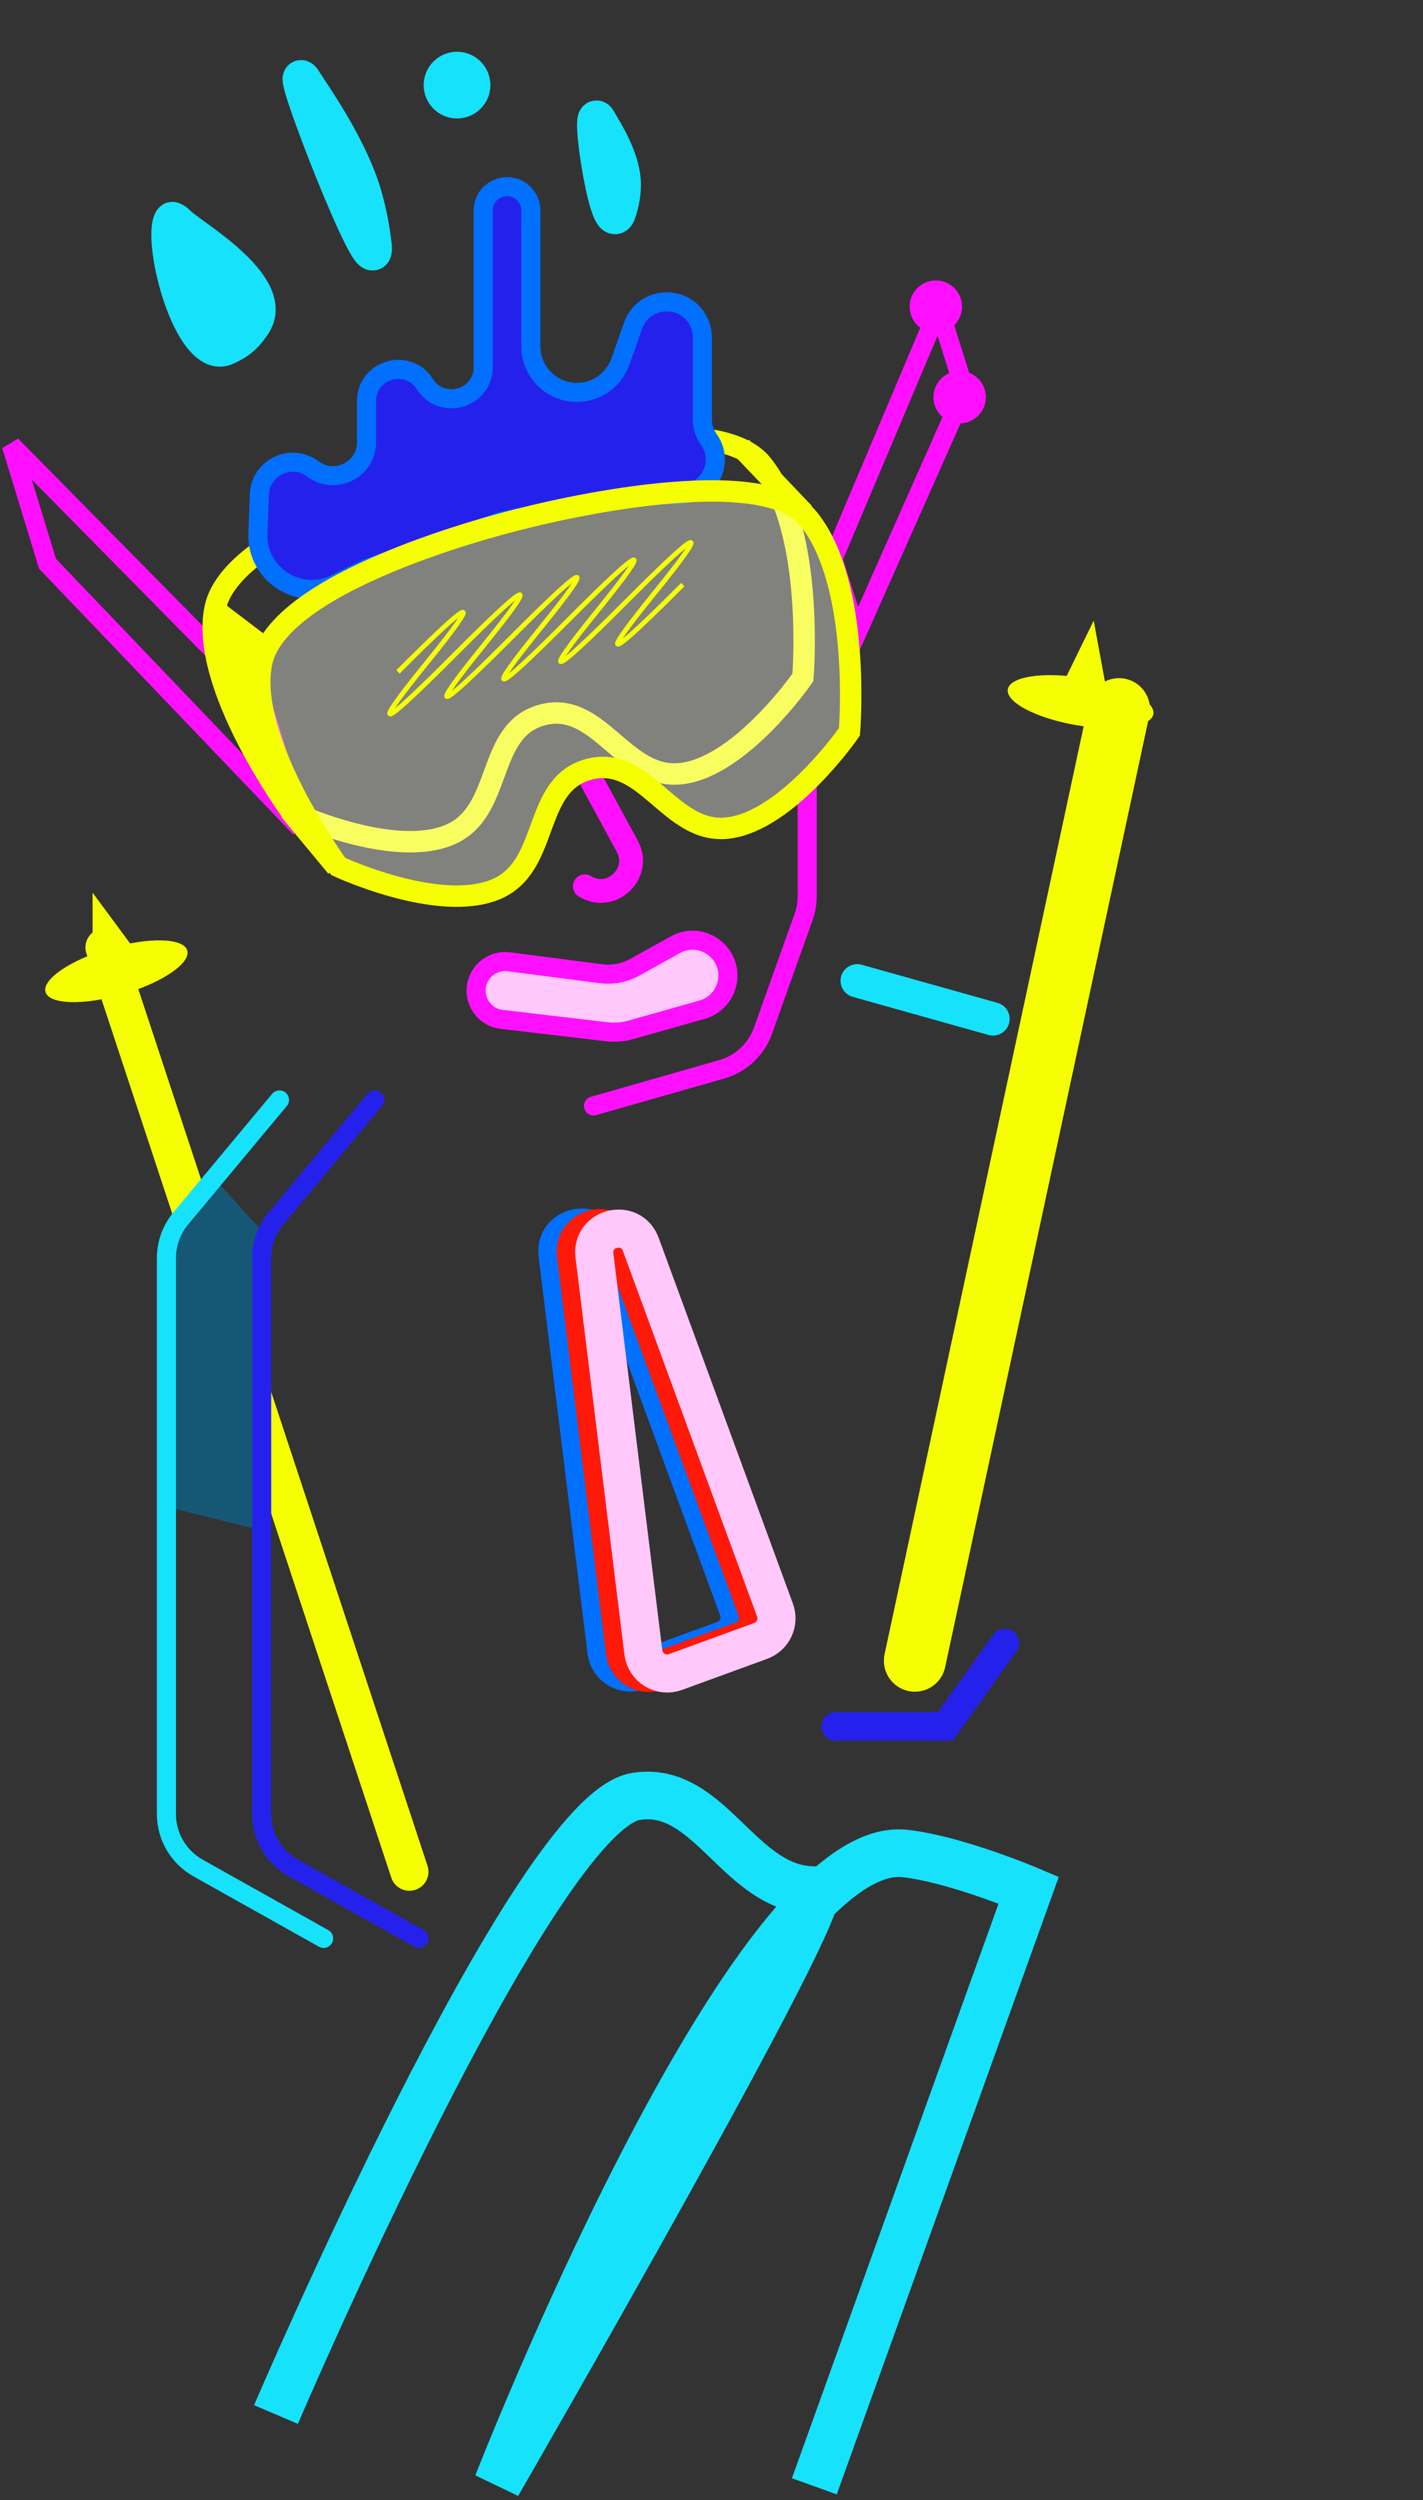
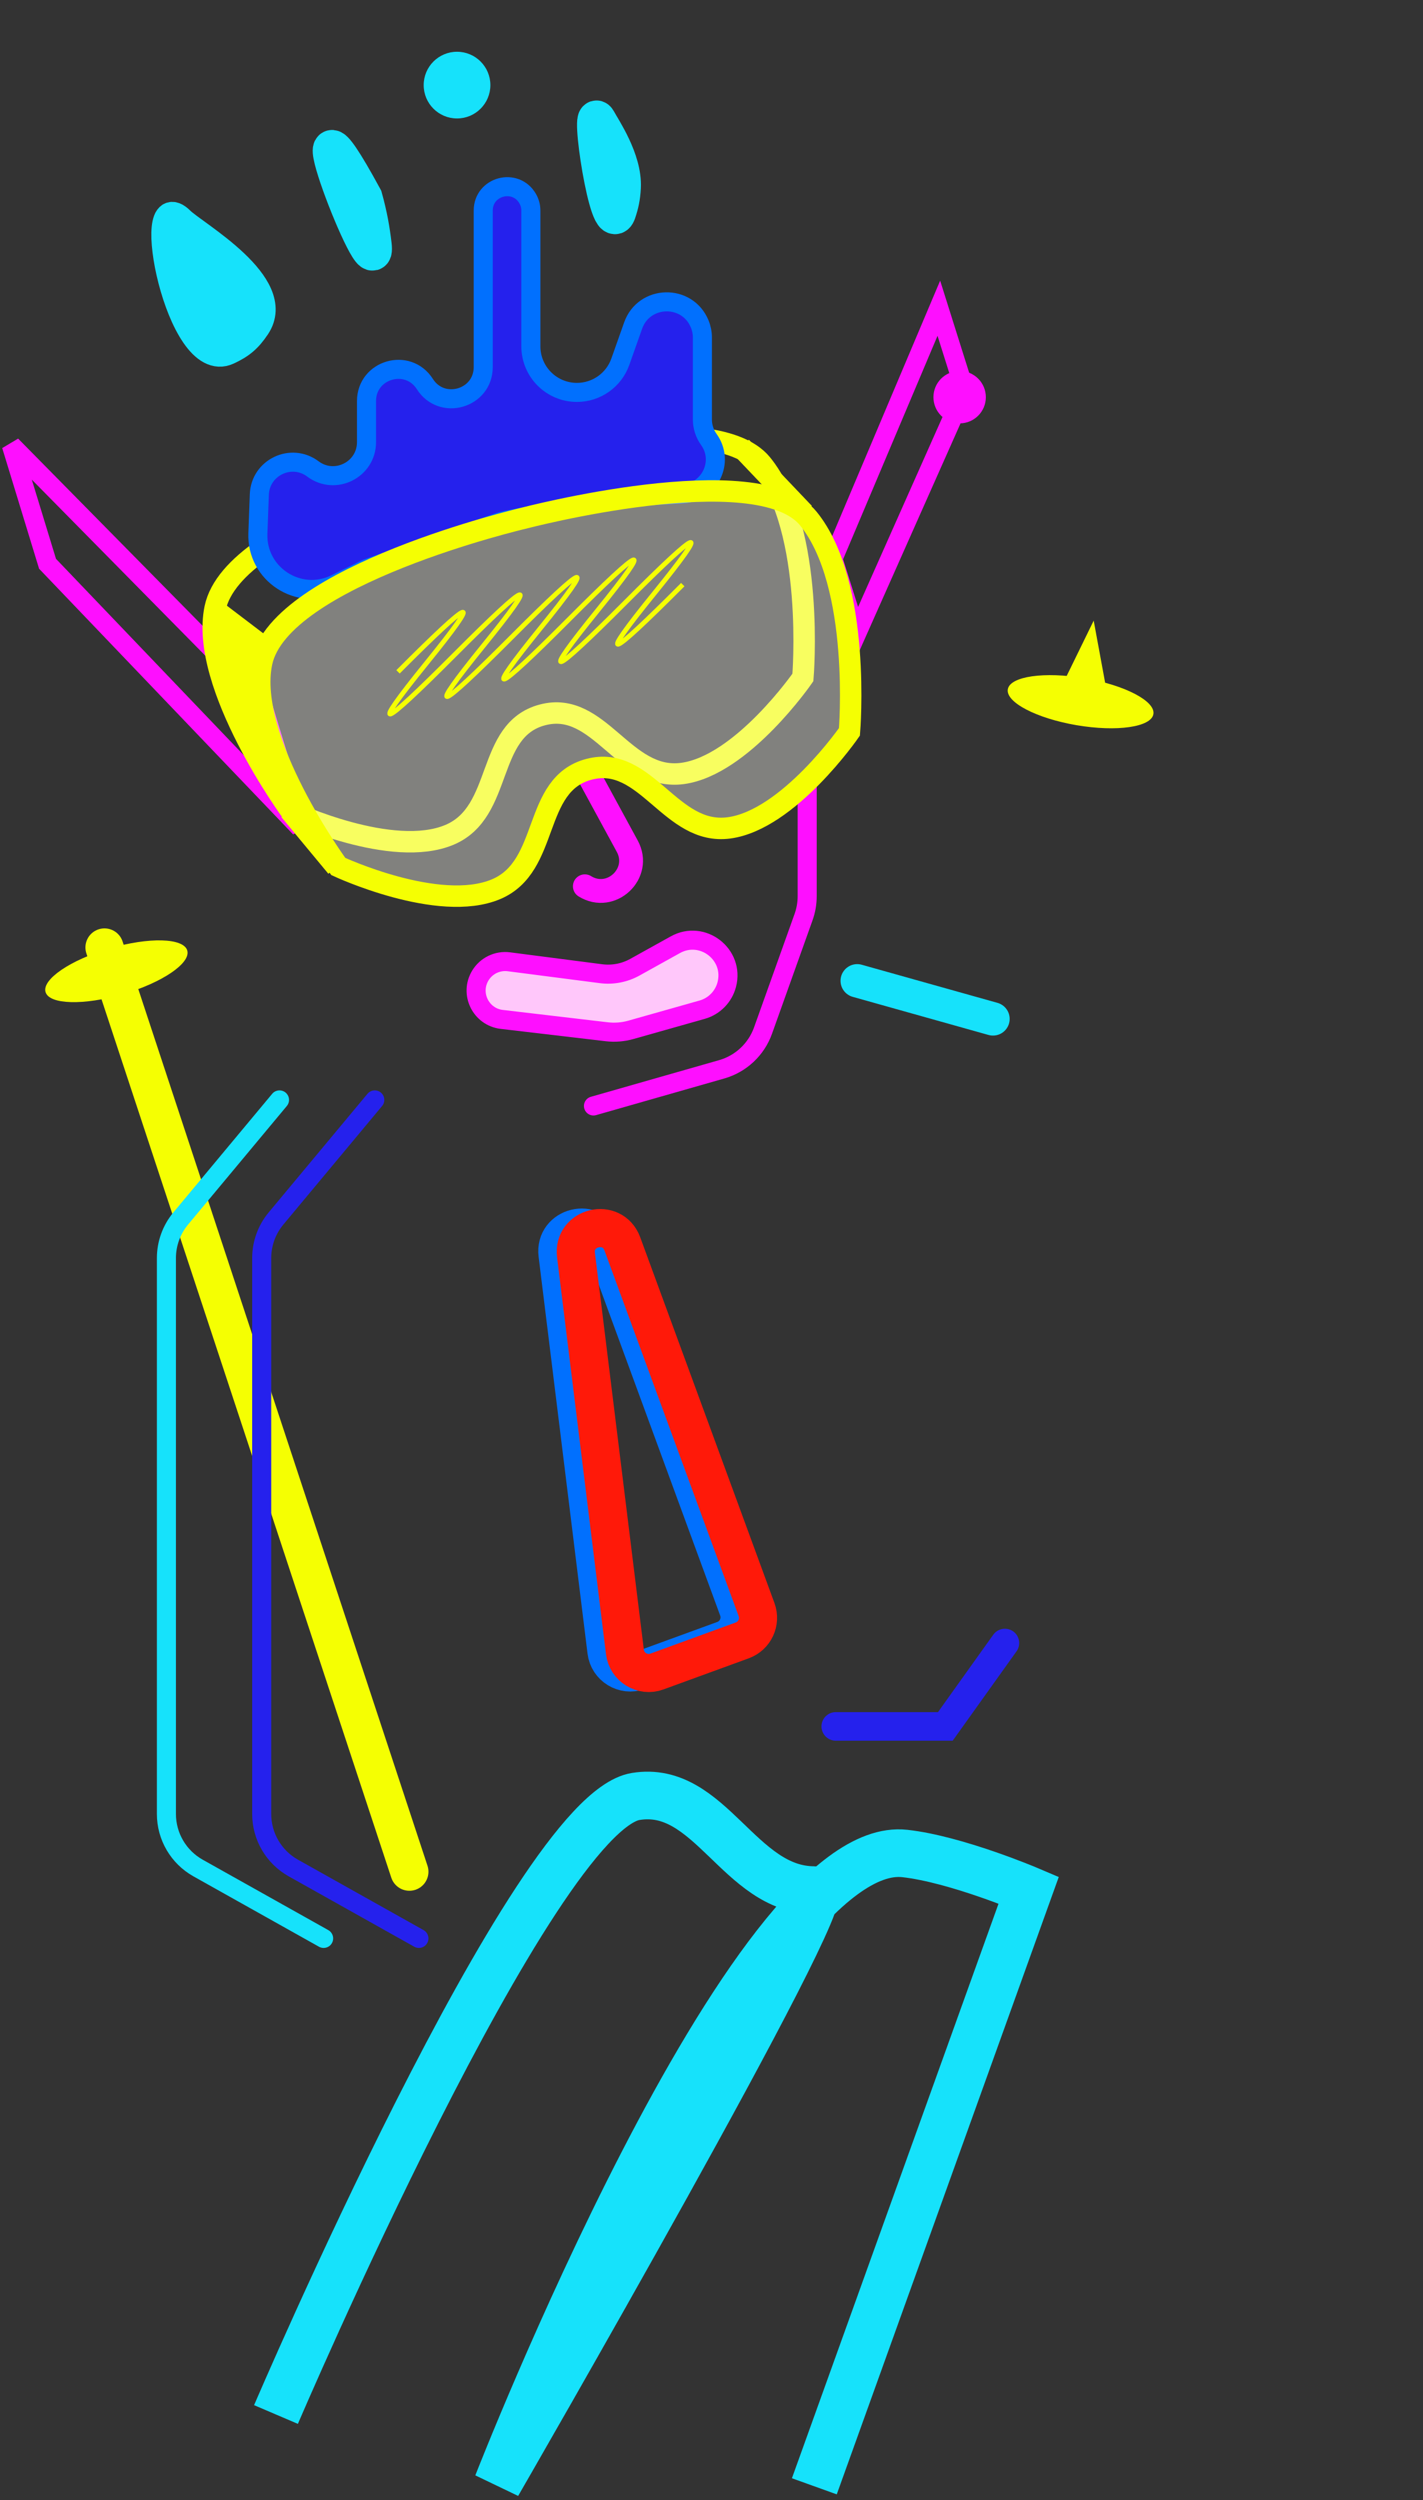
<svg xmlns="http://www.w3.org/2000/svg" fill="none" height="100%" overflow="visible" preserveAspectRatio="none" style="display: block;" viewBox="0 0 251 441" width="100%">
  <rect x="0" y="0" width="251" height="441" fill="#333333" stroke="none" />
  <g id="Skier">
    <path d="M104.68 195.073L127.301 188.608C130.689 187.64 133.402 185.098 134.587 181.78L141.742 161.752C142.163 160.573 142.378 159.33 142.378 158.077L142.378 141.903L142.378 138.121" id="Vector 19" stroke="#FE0FFF" stroke-linecap="round" stroke-width="3.361" />
    <path d="M165.601 54.364L146.922 98.564L151.089 111.795L170.168 68.868L165.601 54.364Z" id="Vector 20" stroke="#FE0FFF" stroke-width="3.361" />
    <path d="M52.926 146.02L8.383 99.438L2 78.542L45.929 123.115L52.926 146.02Z" id="Vector 21" stroke="#FE0FFF" stroke-width="3.361" />
    <g id="Group 19">
      <path d="M104.036 137.107L110.639 149.249C113.248 154.047 107.806 159.195 103.16 156.323" id="Vector 13" stroke="#FE0FFF" stroke-linecap="round" stroke-width="4.202" />
      <g id="Group 18">
        <path d="M79.278 147.252C69.159 151.508 51.457 143.235 51.457 143.235C51.457 143.235 35.09 120.921 37.946 107.268C41.162 91.888 84.031 81.839 84.031 81.839C84.031 81.839 125.484 70.923 134.376 81.874C143.807 93.488 141.623 119.491 141.623 119.491C141.623 119.491 130.897 135.009 120.383 136.427C110.022 137.826 105.795 123.431 95.684 126.094C85.573 128.756 88.916 143.199 79.278 147.252Z" id="Vector 3" stroke="#F5FF02" stroke-width="3.782" />
        <path d="M45.742 87.22L45.488 94.094C45.222 101.276 52.714 106.146 59.17 102.987L64.648 100.306L87.855 92.164C88.349 91.99 88.856 91.853 89.37 91.752L110.026 87.701L120.48 87.087C125.238 86.807 127.816 81.387 125.031 77.519C124.29 76.49 123.892 75.255 123.892 73.987V59.529C123.892 58.711 123.732 57.9 123.421 57.142C121.229 51.8 113.6 51.988 111.674 57.432L109.42 63.8C108.272 67.045 105.204 69.214 101.763 69.214C97.276 69.214 93.639 65.577 93.639 61.091V37.136C93.639 36.405 93.449 35.687 93.086 35.052C90.948 31.311 85.236 32.828 85.236 37.137V64.746C85.236 70.332 77.941 72.456 74.942 67.743C71.943 63.031 64.648 65.155 64.648 70.741V77.984C64.648 82.853 59.089 85.633 55.193 82.711C51.378 79.85 45.919 82.454 45.742 87.22Z" fill="#2521ED" id="Vector 12" stroke="#0170FE" stroke-width="3.361" />
        <path d="M87.487 156.848C77.368 161.104 59.665 152.831 59.665 152.831C59.665 152.831 43.299 130.517 46.154 116.865C49.37 101.484 92.239 91.436 92.239 91.436C92.239 91.436 133.692 80.519 142.584 91.471C152.015 103.084 149.832 129.087 149.832 129.087C149.832 129.087 139.105 144.605 128.592 146.024C118.23 147.422 114.004 133.027 103.893 135.69C93.782 138.353 97.125 152.795 87.487 156.848Z" fill="#FCFCF3" fill-opacity="0.39" id="Vector 4" stroke="#F5FF02" stroke-width="3.782" />
        <path d="M70.207 118.503C83.654 105.009 85.328 104.497 75.23 116.965C65.131 129.433 66.805 128.92 80.252 115.426C93.699 101.932 95.373 101.419 85.275 113.888C75.176 126.356 76.851 125.843 90.297 112.349C103.744 98.855 105.419 98.342 95.32 110.811C85.222 123.279 86.896 122.766 100.343 109.272C113.79 95.778 115.464 95.265 105.365 107.733C95.267 120.202 96.941 119.689 110.388 106.195C123.835 92.701 125.509 92.188 115.41 104.656C105.312 117.124 106.986 116.612 120.433 103.118" id="path" stroke="#F5FF02" stroke-width="0.84" />
        <path d="M130.729 78.866L141.831 90.533" id="Vector 5" stroke="#F5FF02" stroke-width="3.782" />
        <path d="M37.657 107.412L47.844 115.157" id="Vector 6" stroke="#F5FF02" stroke-width="3.782" />
      </g>
      <path d="M50.932 143.058L59.21 153.044" id="Vector 7" stroke="#F5FF02" stroke-width="3.361" />
    </g>
    <path d="M106.009 171.744L89.762 169.642C87.748 169.381 85.771 170.335 84.722 172.074C82.797 175.261 84.809 179.371 88.507 179.806L107.028 181.985C108.452 182.152 109.896 182.038 111.276 181.647L123.852 178.092C125.982 177.49 127.633 175.805 128.192 173.663C129.578 168.351 123.923 163.967 119.124 166.633L111.985 170.599C110.167 171.609 108.072 172.01 106.009 171.744Z" fill="#FFC7FA" id="Vector 14" stroke="#FE0FFF" stroke-width="3.361" />
    <g id="Group 20">
      <path d="M72.212 330.138L18.43 167.113" id="Vector 23" stroke="#F5FF02" stroke-linecap="round" stroke-width="6.723" />
-       <path d="M16.33 157.449V170.054L23.473 167.113L16.33 157.449Z" fill="#F5FF02" id="Vector 25" />
      <ellipse cx="20.531" cy="171.314" fill="#F5FF02" id="Ellipse 4" rx="13.025" ry="4.202" transform="rotate(-16.341 20.531 171.314)" />
    </g>
    <g id="Group 21">
-       <path d="M161.369 292.924L197.384 125.077" id="Vector 23_2" stroke="#F5FF02" stroke-linecap="round" stroke-width="10.924" />
      <path d="M192.914 109.467L187.383 120.793L195.092 121.285L192.914 109.467Z" fill="#F5FF02" id="Vector 25_2" />
      <ellipse cx="190.605" cy="123.77" fill="#F5FF02" id="Ellipse 4_2" rx="13.025" ry="4.202" transform="rotate(9.688 190.605 123.77)" />
    </g>
    <path d="M151.202 172.995L175.151 179.718" id="Vector 26" stroke="#16E2FB" stroke-linecap="round" stroke-width="5.882" />
-     <path d="M43.639 218.668V266.286L32.715 263.556V218.669L38.177 212.661L43.639 218.668Z" fill="#165775" id="Vector 24" stroke="#165775" stroke-width="5.882" />
    <path d="M49.3 194.004L31.883 214.915C30.248 216.878 29.353 219.352 29.353 221.907V319.957C29.353 323.909 31.488 327.553 34.935 329.486L57.084 341.903" id="Vector 15" stroke="#16E2FB" stroke-linecap="round" stroke-width="3.361" />
    <path d="M66.107 194.004L48.69 214.915C47.055 216.878 46.16 219.352 46.16 221.907V319.957C46.16 323.909 48.295 327.553 51.742 329.486L73.891 341.903" id="Vector 16" stroke="#2521ED" stroke-linecap="round" stroke-width="3.361" />
    <path d="M45.32 115.852L39.017 109.13L45.32 130.978V115.852Z" fill="#F5FF02" id="Vector 22" stroke="#F5FF02" stroke-width="3.361" />
-     <circle cx="165.068" cy="54.088" fill="#FE0FFF" id="Ellipse 5" r="4.622" />
    <circle cx="169.269" cy="70.054" fill="#FE0FFF" id="Ellipse 6" r="4.622" />
    <g id="Group 23">
      <path d="M127.668 289.245L112.625 294.735C110.067 295.668 107.305 293.979 106.972 291.276L98.343 221.283C97.727 216.289 104.785 214.583 106.518 219.307L130.19 283.81C130.997 286.008 129.867 288.443 127.668 289.245Z" id="Vector 9" stroke="#0170FE" stroke-width="6.723" />
      <path d="M130.922 289.337L115.879 294.827C113.321 295.76 110.56 294.071 110.227 291.368L101.598 221.375C100.982 216.381 108.04 214.675 109.773 219.399L133.445 283.902C134.252 286.1 133.122 288.535 130.922 289.337Z" id="Vector 10" stroke="#FF1909" stroke-width="6.723" />
-       <path d="M134.177 289.429L119.134 294.919C116.576 295.852 113.815 294.163 113.482 291.46L104.853 221.467C104.237 216.473 111.294 214.767 113.028 219.491L136.7 283.994C137.507 286.191 136.376 288.626 134.177 289.429Z" id="Vector 11" stroke="#FFC7FA" stroke-width="6.723" />
    </g>
    <path d="M40.227 61.956C42.574 60.867 43.823 59.801 45.266 57.654C50.28 50.189 34.32 41.276 31.923 38.887C25.141 32.129 31.54 65.984 40.227 61.956Z" fill="#16E2FB" id="Vector 27" stroke="#16E2FB" stroke-width="4.777" />
-     <path d="M65.869 43.158C65.567 40.577 65.13 38.039 64.251 34.854C61.864 26.198 55.075 16.733 53.656 14.448C49.642 7.984 66.985 52.709 65.869 43.158Z" fill="#16E2FB" id="Vector 28" stroke="#16E2FB" stroke-width="6.428" />
+     <path d="M65.869 43.158C65.567 40.577 65.13 38.039 64.251 34.854C49.642 7.984 66.985 52.709 65.869 43.158Z" fill="#16E2FB" id="Vector 28" stroke="#16E2FB" stroke-width="6.428" />
    <path d="M108.987 37.444C109.441 36.11 109.742 34.801 109.829 33.059C110.074 28.192 106.26 22.679 105.56 21.333C103.577 17.524 107.306 42.381 108.987 37.444Z" fill="#16E2FB" id="Vector 29" stroke="#16E2FB" stroke-width="6.428" />
    <path d="M48.681 425.879C48.681 425.879 94.008 319.85 112.126 316.868C125.277 314.702 130.384 333.384 143.639 333.384C148.261 333.384 87.756 438.138 87.756 438.138C87.756 438.138 132.297 323.877 159.605 326.924C168.657 327.935 181.454 333.384 181.454 333.384L143.639 438.542" id="Vector 30" stroke="#16E2FB" stroke-width="8.403" />
    <circle cx="80.614" cy="15.012" fill="#16E2FB" id="Ellipse 7" r="5.882" />
    <path d="M177.252 289.802L166.748 304.508H147.42" id="Vector 36" stroke="#2521ED" stroke-linecap="round" stroke-width="5.042" />
  </g>
</svg>